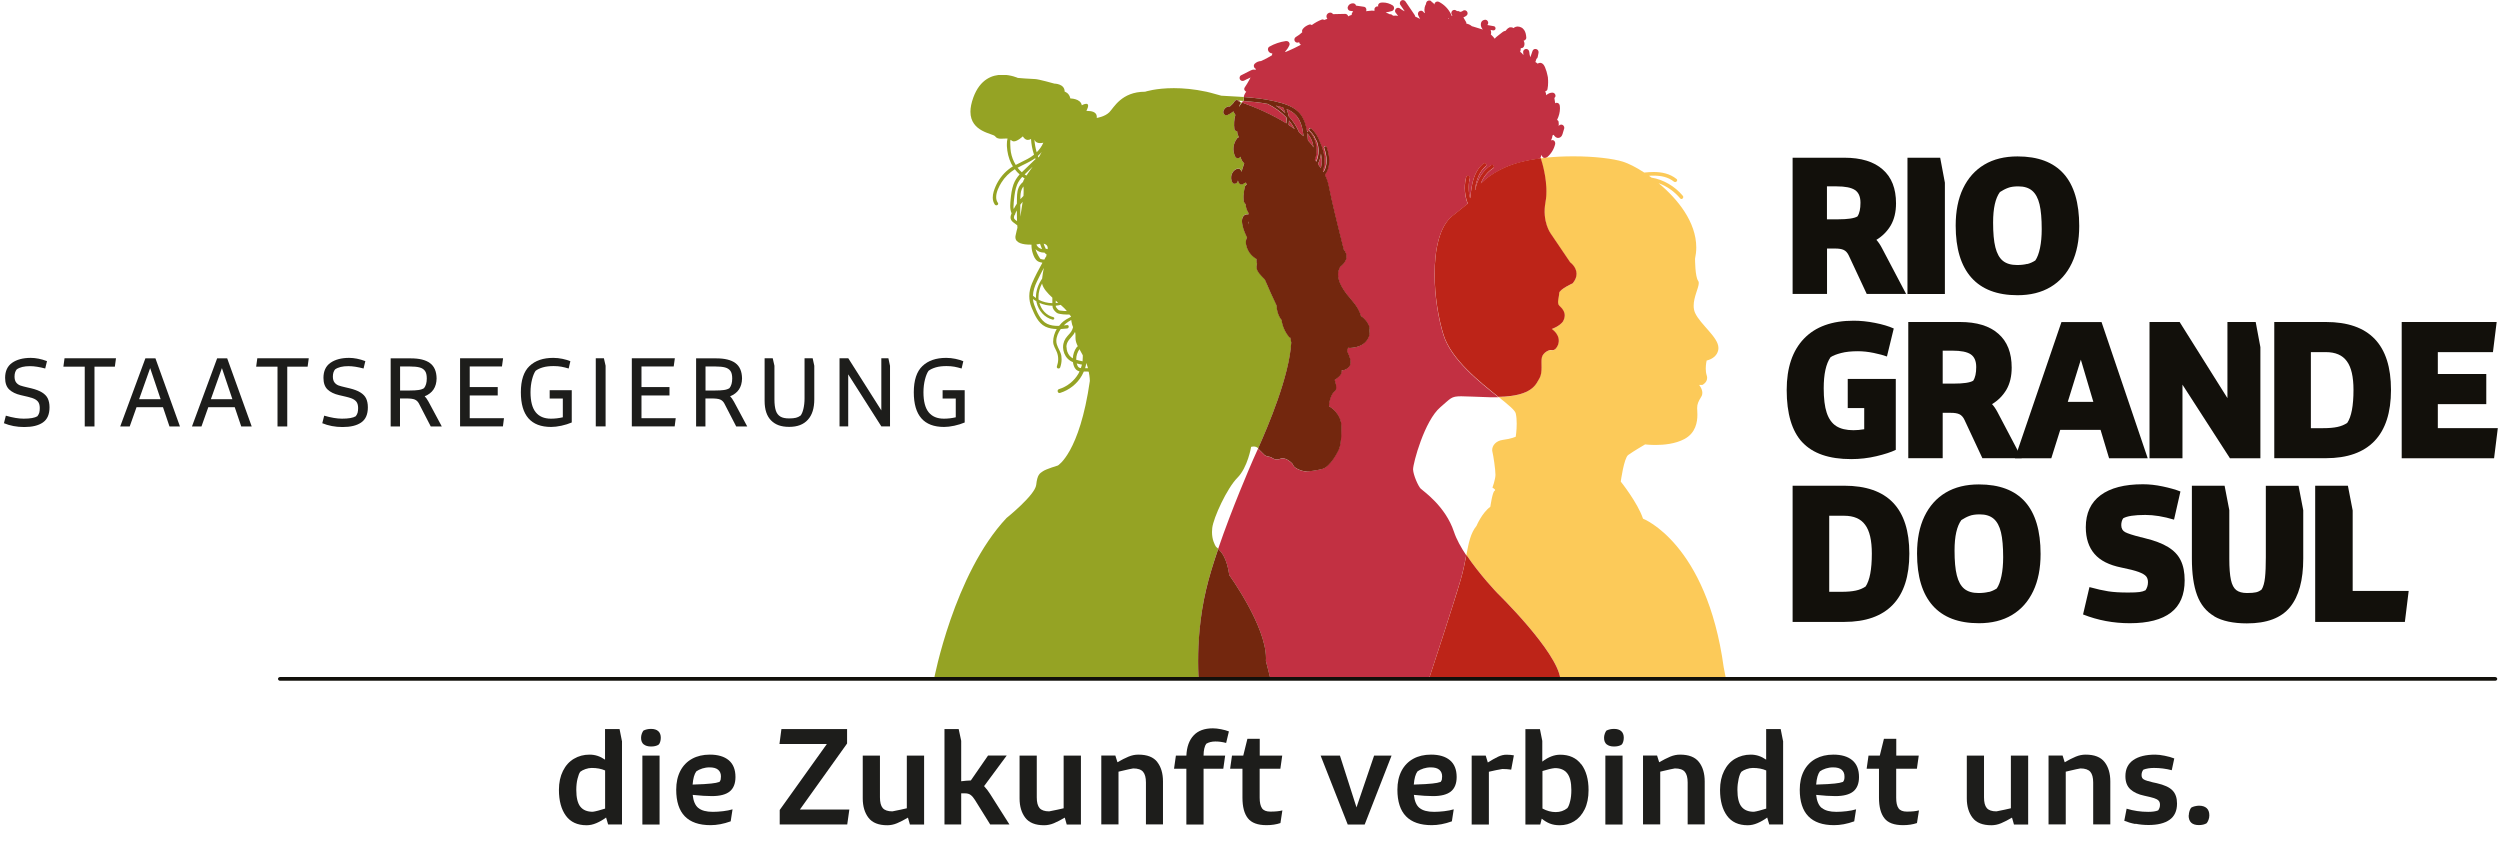
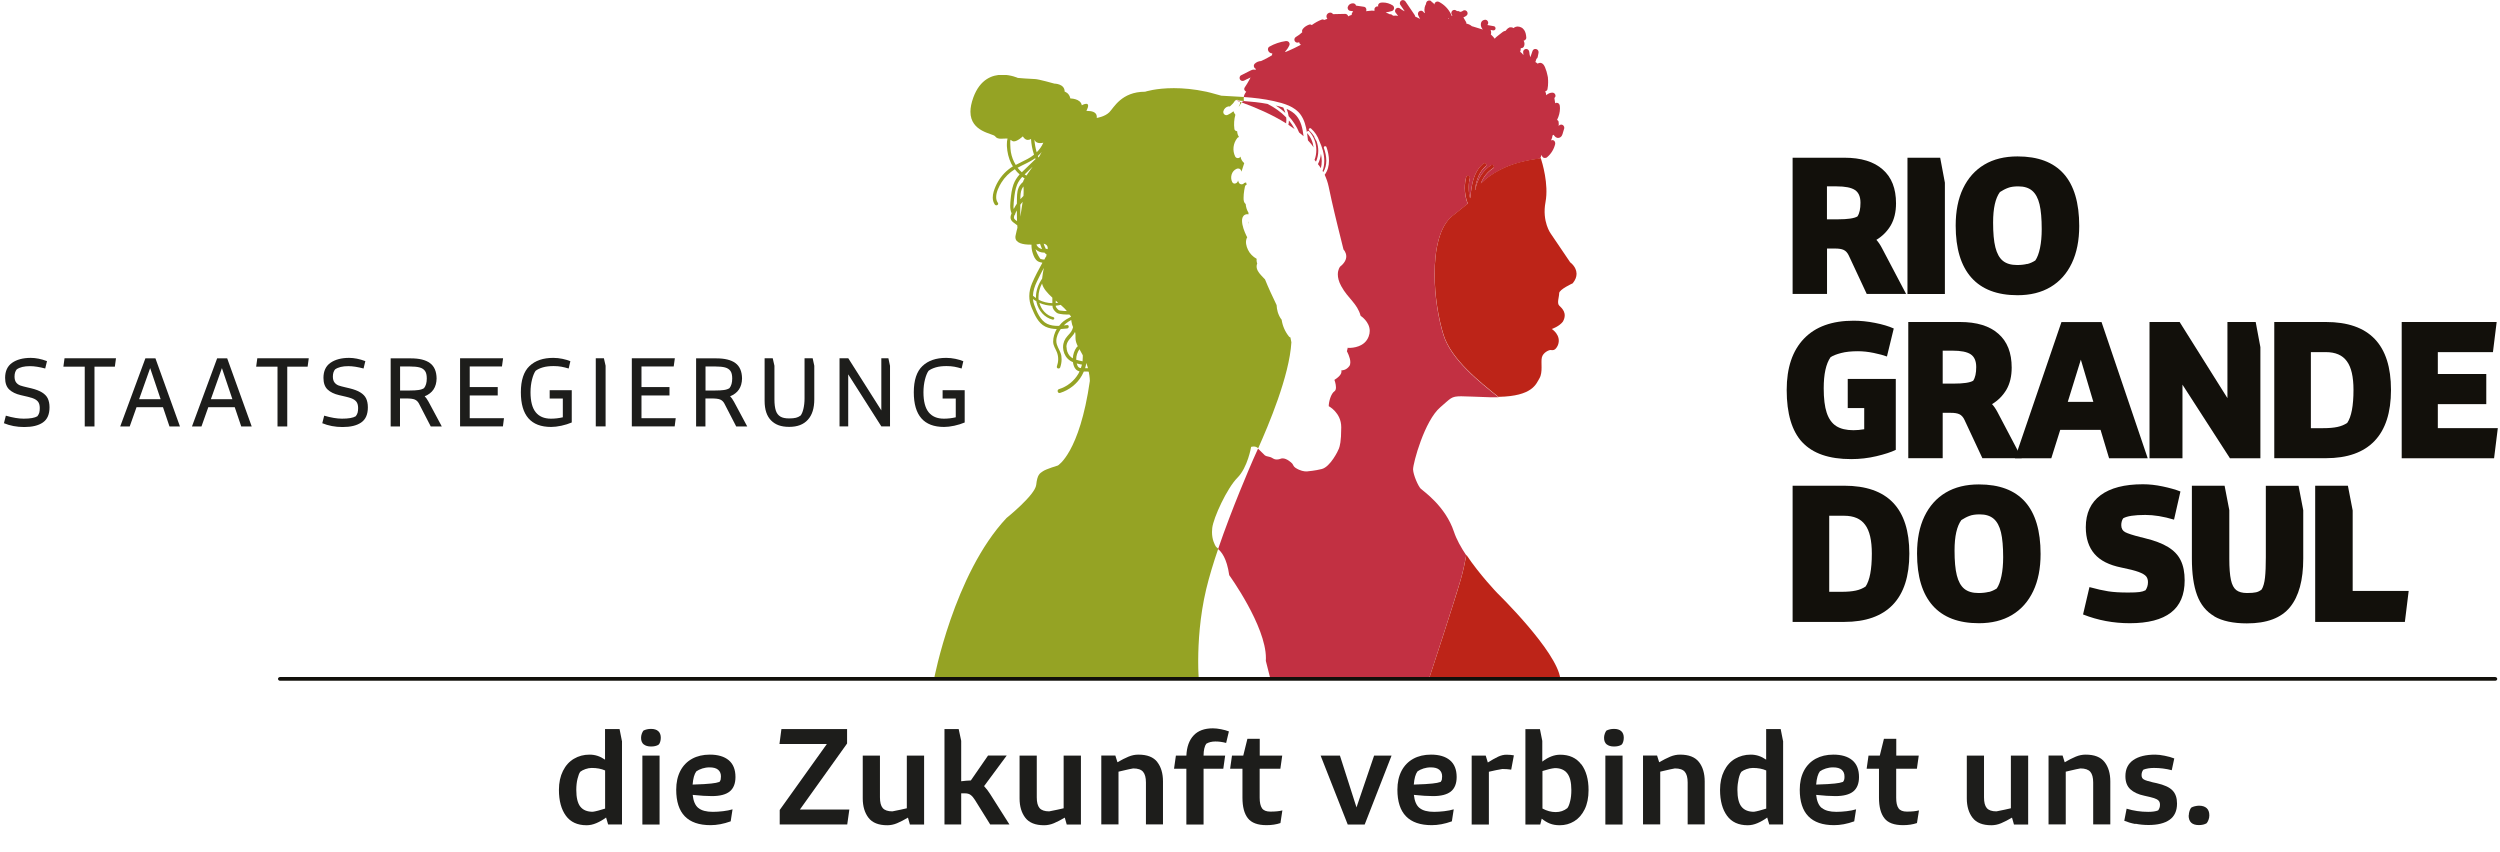
<svg xmlns="http://www.w3.org/2000/svg" id="Camada_1" viewBox="0 0 308 105">
  <defs>
    <clipPath id="clippath">
      <rect x="147.61" width="46.6" height="83.71" fill="none" stroke-width="0" />
    </clipPath>
    <clipPath id="clippath-1">
      <rect x="115.07" y="9.24" width="53.68" height="74.44" fill="none" stroke-width="0" />
    </clipPath>
    <clipPath id="clippath-2">
      <rect x="176.06" y="19.25" width="36.59" height="64.36" fill="none" stroke-width="0" />
    </clipPath>
  </defs>
  <g clip-path="url(#clippath)">
    <path d="M178.39,2.24h0l.12.08v-.08h-.12ZM178.88,3.23h0s0,0,0,0h0s0,0,0,0h-.01M160.83,5.2h0s0,0,0,0M157.55,6.07h.02s-.02,0-.02,0M192.24,83.71h-44.56s0-.01,0-.04h8.84l-.57-2.25c0-.11.01-.23.01-.34,0-3.97-4.52-10.22-4.52-10.22-.3-2.12-.97-2.87-1.37-3.22,1.7-5,3.96-10.2,4.3-10.99.09-.21.32-.7.62-1.38,0,0,0,0,0,0q.37.36.82.81c.31.23.56.1.99.38.17.11.34.15.5.15.24,0,.43-.08.49-.1.08-.03.15-.04.23-.04.51,0,1.08.52,1.19.65.12.15.13.34.4.52.59.38,1.08.44,1.34.44.13,0,.21-.02.21-.02,0,0,.87-.07,1.69-.28,1.04-.27,2.01-2.24,2.11-2.53.1-.29.28-.83.28-2.57v-.06c0-1.78-1.54-2.58-1.54-2.58,0-.56.28-1.55.7-1.83.14-.09.19-.28.19-.49,0-.42-.19-.92-.19-.92.75-.47.87-.83.87-1.02,0-.1-.03-.15-.03-.15,0,0,0,0,.03,0,.12,0,.6-.03.96-.52.1-.13.13-.3.13-.48,0-.6-.42-1.35-.42-1.35.08-.39.11-.48.13-.48.01,0,.01.06.01.06,0,0,.05,0,.13,0,.45,0,1.93-.1,2.41-1.41.09-.24.13-.46.13-.68,0-1.15-1.12-1.86-1.12-1.86-.42-1.55-1.55-2.11-2.39-3.66-.32-.58-.42-1.06-.42-1.44,0-.63.28-.96.28-.96.59-.47.76-.91.76-1.27,0-.5-.34-.84-.34-.84l-.7-2.82s-.7-2.82-1.13-4.93c-.11-.53-.29-1.02-.49-1.46.38-.5.53-1.11.53-1.73,0-.57-.12-1.15-.31-1.68-.03-.08-.09-.11-.16-.11-.08,0-.16.05-.17.14,0,.02,0,.04.01.06.17.49.3,1.04.3,1.58,0,.5-.11.99-.38,1.41-.03-.05-.05-.09-.08-.14.15-.41.21-.83.21-1.26,0-.83-.25-1.66-.61-2.43-.2-.59-.55-1.12-1.02-1.54-.03-.03-.07-.04-.11-.04-.09,0-.17.08-.17.17,0,.04.01.07.05.11.26.23.47.49.64.78l.02.1c.09.16.18.32.26.48.13.37.2.76.2,1.15,0,.45-.09.9-.28,1.33-.07-.08-.13-.15-.18-.21.15-.39.22-.8.22-1.21,0-.84-.3-1.68-.88-2.31-.03-.04-.07-.05-.11-.05-.08,0-.16.07-.17.16-.12-.77-.32-1.53-.77-2.16-.75-1.04-2.09-1.4-3.28-1.67-1.23-.28-2.48-.42-3.73-.51.04-.24.15-.46.3-.64v-.02c-.13-.06-.24-.18-.24-.33,0-.06.02-.13.06-.19.2-.3.39-.6.56-.92.06-.1.11-.2.16-.31l-.1.05c-.1.05-.19.1-.29.14h-.02c-.12.07-.24.13-.37.19-.06.03-.13.05-.2.05-.13,0-.25-.06-.32-.18-.03-.06-.05-.12-.05-.19,0-.13.06-.27.19-.33.38-.19.75-.38,1.13-.57.14-.07.28-.13.43-.13.06,0,.13.01.19.03h.02s.05-.11.05-.11c-.15-.05-.26-.22-.26-.38,0-.09.03-.18.1-.25.21-.21.5-.33.79-.34.47-.2.92-.45,1.36-.72,0-.03,0-.05,0-.08s0-.05.01-.08l.03-.06s-.02,0-.02,0c-.24,0-.47-.18-.52-.41,0-.03-.01-.06-.01-.1,0-.13.06-.26.19-.33.62-.35,1.3-.58,2-.68.03,0,.06,0,.09,0,.12,0,.22.04.31.14.05.07.08.15.08.22,0,.07-.02.13-.05.2-.13.28-.3.52-.5.74l.04.05c.11-.05.24-.1.4-.17.37-.15.89-.41,1.51-.73-.12-.06-.21-.18-.22-.31h-.02c-.07.04-.14.05-.2.05-.13,0-.24-.06-.32-.18-.03-.06-.05-.12-.05-.19,0-.13.07-.26.19-.33.28-.16.54-.36.78-.58-.02-.05-.03-.09-.03-.14,0-.1.04-.2.11-.28.2-.25.47-.41.77-.52.04-.01.07-.02.11-.02.08,0,.15.03.21.08.38-.28.79-.51,1.23-.68.03-.01.07-.02.1-.02.07,0,.14.03.2.07.13-.05.26-.1.39-.14-.07-.08-.11-.19-.11-.3,0-.02,0-.04,0-.06.03-.24.25-.41.47-.41.1,0,.21.04.29.13l.04.06h.1c.15,0,.3,0,.45-.01.32,0,.64-.01.96-.02h0c.16,0,.32.12.36.28v.03c.14-.08.28-.15.44-.18,0-.02,0-.04,0-.06,0-.06.01-.12.05-.19.04-.07.08-.13.13-.2-.13-.02-.27-.04-.4-.06-.17-.02-.28-.21-.28-.37,0-.03,0-.06.01-.09.09-.29.34-.46.62-.46.05,0,.1,0,.15.02.13.03.22.14.25.26.34.05.67.1,1.01.15.17.03.27.21.27.37,0,.02,0,.03,0,.04,0,.05-.02.09-.05.13.23-.02.46-.04.7-.07.02,0,.05,0,.07,0,.05,0,.09,0,.13.02.05-.01.11-.03.17-.03-.02-.05-.03-.1-.03-.15,0-.04,0-.09.03-.13.05-.12.18-.23.32-.23,0,0,.02,0,.02,0h.1s-.02-.09-.02-.09c0,0,0-.01,0-.02,0-.21.19-.34.38-.36.08,0,.15-.01.23-.01.42,0,.83.13,1.18.35.12.08.18.2.18.33,0,.16-.09.31-.27.37-.25.08-.5.13-.76.16l.04.02c.08.04.15.08.23.11.04.02.09.04.14.06-.01,0-.02,0-.02,0,0,0,.08.03.09.04.03,0,.05,0,.07,0,.11,0,.22.05.29.14.04.02.08.03.13.05.08-.01.15-.02.23-.02.11,0,.22.02.33.04-.12-.14-.23-.28-.33-.43-.04-.06-.05-.12-.05-.18,0-.12.06-.24.15-.31.07-.05.14-.08.22-.08.1,0,.2.04.28.11.16.13.35.23.54.32-.18-.27-.37-.54-.55-.81-.04-.05-.05-.12-.05-.18,0-.13.08-.27.19-.34.06-.03.12-.05.18-.05.13,0,.26.07.34.19.37.55.75,1.1,1.12,1.65.04.05.05.12.05.18h0c.21.1.41.2.62.3-.09-.14-.16-.29-.23-.45-.03-.06-.04-.12-.04-.18,0-.22.18-.38.38-.38.11,0,.23.05.32.18.04.06.1.09.17.12-.04-.11-.06-.22-.07-.33,0-.04,0-.08,0-.12,0-.19.05-.37.12-.54l.05-.07c.02-.07.03-.15.05-.22.05-.17.2-.28.37-.28.03,0,.06,0,.1.01.1.02.18.1.23.19l.12.07c.08.07.14.14.19.23,0,0,0-.02,0-.02,0-.12.09-.24.19-.3.06-.03.12-.05.19-.05.07,0,.13.02.2.05.61.32,1.13.84,1.44,1.46.03.06.05.13.05.19,0,.01,0,.02,0,.03.03,0,.06-.01.1-.01.02,0,.05,0,.07,0l-.05-.04c-.08-.07-.11-.16-.11-.26,0-.1.04-.2.11-.28.07-.07.16-.11.26-.11.1,0,.21.04.28.11l.03.02.03.02h0s.07-.01.11-.01c.09,0,.18.03.25.1h.03c.06-.01.11-.02.17-.04l.06-.03.05-.03h0c.08-.07.17-.1.26-.1s.18.03.26.11c.07.07.11.17.11.27s-.04.2-.11.26c-.12.1-.26.19-.41.24l.33.57c.03.06.04.12.04.18v.02c.26.04.5.16.69.33h.04s1.3.4,1.3.4c-.04-.05-.08-.09-.11-.14-.06-.1-.11-.21-.13-.33,0-.05-.01-.11-.01-.16,0-.11.02-.21.07-.31.1-.17.27-.25.46-.27,0,0,.02,0,.03,0,.2,0,.35.2.35.38,0,0,0,.01,0,.02,0,.1-.04.18-.11.25h0c.27.05.54.1.82.15.12.02.19.15.19.26,0,.02,0,.04,0,.06-.01.06-.07.13-.12.16-.04.02-.09.03-.13.03-.02,0-.05,0-.07,0-.1-.02-.2-.04-.3-.06l.05.11c.02.07.03.15.03.22,0,.08-.01.16-.04.23.18.16.34.34.49.53h0c.1-.16.25-.26.38-.37.14-.11.27-.21.41-.32.15-.12.28-.24.47-.27h.05s0,0,0,0c.13-.15.26-.32.44-.4l.04-.02.04-.02h.05s0,0,0,0h0s.08-.01.12-.01c.11,0,.22.04.31.1.04-.03.07-.06.12-.09.11-.06.21-.09.33-.1.03,0,.05,0,.08,0,.14,0,.27.04.4.1.16.07.28.19.38.33.09.13.15.29.19.44.04.16.06.33.07.5,0,0,0,.02,0,.02,0,.11-.07.21-.15.27-.04.03-.08.06-.13.07h-.05c.07.13.11.26.11.4,0,.11-.02.23-.08.34-.06.12-.19.19-.33.19-.02,0-.04,0-.05,0v.02c0,.16-.03.31-.08.45h.03c.14.1.26.21.35.35h.03s-.04-.34-.04-.34c0,0,0-.01,0-.02,0-.2.19-.36.38-.36.22,0,.36.18.38.38.01.22.06.44.13.64.09-.25.17-.5.26-.75.06-.19.21-.27.36-.27.19,0,.39.14.39.38,0,.03,0,.06,0,.09-.04.18-.07.37-.11.55-.02.09-.08.15-.15.2-.04.13-.09.26-.13.39.1.06.19.12.28.2.09-.06.19-.1.3-.1.06,0,.12.01.19.04.22.09.33.31.42.51.15.35.25.71.32,1.07v.02c.03.08.04.17.04.26,0,0,0,.02,0,.03.02.16.02.31.02.47,0,.28-.02.56-.08.85-.02.14-.15.23-.28.26.07.15.12.31.13.48.2-.19.47-.32.76-.32.21,0,.37.17.38.38,0,0,0,0,0,.01,0,.11-.06.2-.14.27h0c.04.22.07.43.1.65.06-.03.13-.06.19-.06.22,0,.36.18.38.38.01.1.02.2.02.3,0,.49-.13.97-.35,1.41v.02c.08.05.17.13.18.23.01.1.02.19.02.29,0,.08,0,.17-.02.25.07-.12.19-.19.33-.19.03,0,.06,0,.09.01.16.04.28.21.28.37,0,.03,0,.06-.01.1-.05.15-.09.31-.14.46-.04.15-.08.31-.16.44-.1.16-.27.26-.45.26-.04,0-.09,0-.14-.02-.19-.06-.31-.21-.41-.37h0s-.1.07-.15.1c-.01.21-.08.41-.17.59.05-.02.1-.03.15-.03.03,0,.05,0,.08,0,.18.04.28.21.28.38,0,.03,0,.06,0,.09-.14.63-.5,1.22-.99,1.63-.03.03-.07.05-.1.07-.09,0-.17.02-.26.03-.1-.02-.19-.08-.24-.17-.03-.07-.06-.14-.09-.21-.08.22-.13.36-.13.36,0,0,0,.03.03.08-1.63.21-3.17.57-4.37,1.11-1.37.62-2.34,1.33-3.02,1.99.29-.76.81-1.43,1.51-1.87.07-.05.11-.12.11-.19,0-.12-.1-.24-.22-.24-.04,0-.08.01-.12.04-1.06.67-1.75,1.8-1.95,3.02l-.06.08c.01-.1.02-.2.04-.3.17-1,.5-1.99,1.3-2.66.05-.04.08-.1.08-.15,0-.12-.12-.23-.25-.23-.05,0-.1.02-.15.06-.88.74-1.25,1.85-1.43,2.95-.07.4-.11.81-.15,1.22l-.04.09c-.11-.42-.17-.86-.17-1.3,0-.4.05-.8.15-1.2,0-.02,0-.04,0-.06,0-.14-.12-.22-.24-.22-.09,0-.18.05-.21.16-.12.44-.17.89-.17,1.35,0,.66.12,1.32.36,1.94l-1.93,1.54c-1.55,1.27-2.15,4.09-2.15,7.15,0,2.61.44,5.38,1.1,7.49.96,3.04,4.46,5.8,6.78,7.65-.14,0-.29,0-.44,0-.21,0-.42,0-.64,0-1.8-.05-2.84-.12-3.52-.12-1.27,0-1.27.25-2.56,1.34-1.96,1.66-3.37,6.89-3.37,7.66,0,0,0,.01,0,.02.03.69.63,2.05.94,2.36.3.3,3.04,2.13,4.1,5.32.3.91.86,1.92,1.51,2.89-.17.9-.37,1.92-.71,3.09-.92,3.14-3.89,12.16-3.89,12.16h16.17s0,.07.01.1" fill="#c23042" stroke-width="0" />
    <path d="M162.73,20.72c-.12-.19-.24-.35-.36-.5.2-.4.33-.84.37-1.28.06.3.1.6.1.9,0,.3-.04.6-.11.89" fill="#c23042" stroke-width="0" />
    <path d="M161.83,18.17c-.14-.25-.36-.54-.69-.88-.03-.3-.07-.6-.11-.91l.03.05c.44.48.7,1.1.77,1.74" fill="#c23042" stroke-width="0" />
    <path d="M160.6,16.78c-.17-.14-.35-.3-.55-.46-.29-.74-.74-1.41-1.29-2.01-.04-.3-.13-.6-.25-.89.47.2.9.47,1.21.84.58.69.77,1.62.88,2.52" fill="#c23042" stroke-width="0" />
    <path d="M159.52,15.92c-.11-.08-.21-.15-.33-.23-.15-.11-.3-.21-.46-.31.04-.18.06-.36.06-.54.28.33.52.7.72,1.08" fill="#c23042" stroke-width="0" />
    <path d="M158.44,15.19c-1.74-1.09-3.73-1.94-5.46-2.57.02-.02.04-.05.06-.07.05-.06.13-.09.2-.1,0,0,0,0,0,0,.97.07,1.95.17,2.91.35.84.42,1.65.98,2.31,1.67.01.11.02.21.02.32,0,.14-.01.27-.03.41" fill="#c23042" stroke-width="0" />
    <path d="M152.75,12.54c-.15-.05-.29-.1-.43-.15.11,0,.23.01.34.02.04.04.07.08.09.13" fill="#c23042" stroke-width="0" />
    <path d="M158.34,13.9c-.14-.13-.28-.25-.42-.37-.24-.19-.49-.36-.74-.53.31.07.62.15.92.25.1.2.18.42.25.64" fill="#c23042" stroke-width="0" />
-     <path d="M190.24,19.44h0c.09,0,.17-.02.26-.03-.09,0-.17.02-.26.03M192.23,83.61h-16.17s2.98-9.02,3.89-12.16c.34-1.17.54-2.19.71-3.09-.17.9-.37,1.92-.71,3.09-.91,3.13-3.88,12.11-3.89,12.16h16.17" fill="#c23042" stroke-width="0" />
  </g>
  <g clip-path="url(#clippath-1)">
    <path d="M152.62,13.17h0s0-.03,0-.03h0s0-.03,0-.03v.03s0,0,0,0l.03-.1h0s0,0,0,0h0s0-.03,0-.03c0,0,0,.01,0,.02v-.03s.08-.11.08-.11c.06-.1.07-.23.02-.34.08.03.15.05.23.08-.14.17-.26.35-.37.54M153.83,27.65c-.03-.11-.05-.23-.07-.35l.04.05c0,.1.02.2.03.3M127.44,17.21c.04.53.13,1.05.28,1.55.34-.33.62-.72.82-1.18-.11.03-.26.05-.4.05-.28,0-.57-.09-.7-.43M127.87,19.21h0v.04c.03.05.06.11.08.16.04-.06.08-.13.13-.21.09-.15.17-.31.25-.47-.14.17-.29.33-.45.47M124.46,17.66c0,.44.06.99.08,1.08.1.56.3,1.1.6,1.58.48-.26.98-.48,1.46-.74.28-.15.54-.32.79-.52-.21-.63-.33-1.28-.37-1.94-.11.07-.25.12-.39.12-.2,0-.42-.11-.62-.44,0,0-.65.62-1.1.62-.08,0-.14-.02-.21-.06-.08-.06-.15-.1-.21-.14-.02.11-.03.26-.03.42M125.37,20.67h0c.15.2.33.39.52.55.54-.53,1.09-1.05,1.63-1.57l.06-.04-.05-.12c-.67.49-1.45.78-2.17,1.18M126.23,21.49h0c.07.05.15.1.23.14.06-.1.13-.2.21-.31.23-.33.4-.58.55-.78-.28.27-.56.53-.83.8-.05.05-.1.1-.15.15M125.71,24.49v.05c.12-.14.25-.27.38-.4.02-.27.02-.48.02-.85,0-.13-.01-.23-.02-.32-.09.11-.16.23-.22.37-.14.35-.16.76-.16,1.15M124.86,25.38c0,.13,0,.25.03.37.12-.23.25-.45.39-.66,0-.23,0-.46.01-.69.01-.55.05-1.12.38-1.59.1-.15.23-.27.36-.39.03-.11.09-.25.2-.44-.1-.06-.2-.12-.29-.19-.26.29-.49.6-.64.98-.22.55-.3,1.14-.36,1.72-.03.28-.07.58-.07.88M125.7,26.05c0,.21,0,.43,0,.64.04-.2.08-.44.12-.73.07-.48.13-.83.17-1.1-.1.12-.2.24-.29.36,0,.27,0,.55,0,.82M125.3,27.25h0c-.02-.4-.02-.81-.02-1.21v-.12c-.05.09-.1.18-.15.28l-.05.11s0,.02,0,.03c0,.07-.04.13-.09.16-.04.09-.07.19-.07.28,0,0,0,.01,0,.02,0,.21.22.33.37.44h.02M128.39,30.68h0c-.03-.06-.05-.12-.08-.17-.07-.16-.12-.32-.18-.48l-.06.02c-.07.02-.21.05-.39.07.05.12.12.23.22.32.13.13.31.21.48.24M128.93,30.65c.05,0,.1.02.14.06,0-.05.01-.09.01-.13,0-.34-.23-.51-.5-.56.03.1.07.21.11.31.05.12.1.23.16.34h.02s.03-.01.05-.01M127.58,30.71c.11.36.27.7.48,1.02.03.05.07.11.11.16.14.06.31.08.46.09h.03c.06-.1.11-.21.17-.31l.06-.07c.02-.09.04-.17.05-.25-.05-.03-.1-.07-.15-.11-.04-.04-.08-.08-.11-.12-.03,0-.05,0-.08,0-.36,0-.72-.13-.98-.38l-.03-.03M127.63,36.72h0s0-.08,0-.12c0-.81.3-1.6.76-2.27.05-.43.12-.88.21-1.32-.29.55-.58,1.1-.85,1.67-.28.58-.47,1.16-.49,1.75.12.11.25.2.38.29M130.07,37.2s0,.08,0,.13c.1,0,.2-.02.3-.03-.1-.08-.2-.17-.3-.26,0,.05,0,.11,0,.16M129.65,37.34h0c0-.08,0-.17,0-.25,0-.14,0-.28,0-.42-.6-.55-1.14-1.14-1.27-1.74-.28.51-.44,1.08-.44,1.66,0,.11,0,.23.02.34.52.27,1.1.41,1.69.42M131.43,38.32h0c-.17-.23-.44-.49-.75-.76-.2.05-.4.08-.61.1v.02s.01.11.01.11l.06.1c.07.11.16.21.26.29l.07.05c.1.03.22.04.33.05.21.03.42.04.62.04M127.26,36.86c.02.23.07.46.16.7.29.82.76,1.95,1.6,2.34.41.19.86.25,1.31.25.05,0,.1,0,.15,0,.09-.12.19-.24.3-.35.34-.34.76-.56,1.18-.78-.02-.06-.06-.09-.21-.27-.09,0-.19,0-.28,0-.03,0-.07,0-.1,0-.25,0-.5-.03-.75-.07-.19-.03-.33-.06-.48-.18-.23-.19-.46-.46-.47-.76v-.07c-.56-.01-1.11-.13-1.62-.36.23.83.86,1.56,1.72,1.76.08.02.12.08.12.14,0,.08-.06.17-.16.17-.01,0-.03,0-.04,0-1-.24-1.75-1.11-1.98-2.1-.01-.05-.02-.11-.03-.16-.14-.08-.28-.17-.41-.27M131.4,42.77c0,.38.13.76.37,1.05.11.14.25.24.4.33.03-.5.19-.99.49-1.39.03-.04.08-.08.13-.09-.18-.37-.29-.67-.29-1.04,0-.06,0-.11,0-.17,0-.06,0-.12,0-.17,0-.16-.02-.29-.06-.4-.06.12-.12.23-.2.34-.32.43-.74.73-.84,1.29-.01.09-.02.18-.02.27M132.59,44.27s0,.04,0,.05c.24.08.49.13.73.18l.05.02c.02-.18.03-.36.03-.54,0-.07,0-.14,0-.21-.15-.29-.29-.54-.41-.75-.26.37-.4.8-.4,1.25M132.66,44.78v.04c.05.14.1.31.21.41.08.08.19.11.3.12.05-.14.09-.29.13-.44h-.09c-.18-.04-.37-.08-.55-.13M134.04,45.37h0c-.06-.21-.12-.42-.21-.65-.03.22-.08.43-.14.64.04,0,.09,0,.13,0,.07,0,.15,0,.22,0M147.68,83.67h-32.61s2.45-12.95,8.93-19.85c0,0,3.52-2.82,3.66-4.08.14-1.27.42-1.41.84-1.69.42-.28,1.83-.7,1.83-.7,0,0,2.67-1.55,3.94-10.42h0s0-.48-.14-1.14h-.05c-.1-.02-.19-.02-.29-.02-.09,0-.18,0-.26,0-.07.17-.15.33-.24.49-.58,1.03-1.56,1.8-2.69,2.15-.03,0-.05.01-.08.01-.14,0-.22-.13-.22-.25,0-.1.05-.19.17-.23,1.01-.31,1.88-1.01,2.4-1.92.05-.09.09-.18.13-.27h-.01c-.4-.09-.62-.4-.73-.78-.03-.11-.06-.23-.07-.35-.24-.1-.47-.24-.66-.44-.35-.36-.54-.85-.56-1.35,0-.03,0-.05,0-.08,0-.52.2-.98.55-1.36.22-.24.44-.46.57-.76.05-.11.08-.22.11-.33-.08-.17-.15-.39-.2-.7,0-.07-.02-.13-.02-.18-.12.07-.25.14-.37.22-.18.12-.37.27-.55.45.14-.01.28-.03.41-.04,0,0,.02,0,.03,0,.12,0,.17.09.17.19,0,.11-.07.22-.2.23-.26.03-.52.05-.79.07-.31.44-.54.96-.54,1.46,0,.15.02.3.07.45.15.49.46.86.55,1.39.02.15.03.29.03.44,0,.33-.06.66-.17.98-.04.1-.12.14-.21.14-.11,0-.21-.07-.21-.19,0-.02,0-.05.01-.07.1-.29.16-.59.16-.89,0-.29-.05-.58-.16-.86-.18-.46-.46-.79-.46-1.31h0c0-.53.17-1.07.44-1.54-.48-.01-.96-.09-1.4-.3-.89-.43-1.33-1.47-1.69-2.33-.2-.48-.29-.96-.29-1.43,0-.53.12-1.05.34-1.58.36-.86.82-1.69,1.27-2.52l-.02-.02c-.2-.03-.39-.08-.55-.18-.33-.21-.49-.61-.61-.97-.11-.33-.16-.67-.16-1.01,0-.02,0-.04,0-.06-.05,0-.11,0-.16,0-.85,0-1.83-.18-1.82-.92,0-.06,0-.12.02-.19.09-.44.16-.72.23-.97,0-.1-.02-.2-.02-.3-.16-.11-.32-.23-.47-.35-.17-.13-.31-.28-.35-.5,0-.04-.01-.08-.01-.12,0-.17.06-.34.13-.51-.13-.29-.17-.61-.17-.92,0-.26.03-.53.05-.79.06-.62.14-1.25.35-1.84.17-.47.43-.87.76-1.24-.22-.19-.42-.41-.59-.64-.67.42-1.24.97-1.66,1.65-.29.47-.64,1.16-.64,1.78,0,.26.06.5.21.71.03.04.04.08.04.11,0,.11-.11.2-.23.2-.06,0-.13-.03-.18-.09-.19-.27-.26-.57-.26-.88,0-.47.17-.95.35-1.37.35-.8.88-1.51,1.56-2.06.18-.15.37-.28.57-.4-.07-.11-.14-.23-.2-.34-.33-.67-.5-1.41-.54-2.16,0-.07,0-.16,0-.25,0-.21.02-.47.08-.68-.07,0-.15,0-.26,0-.17,0-.36.02-.55.02-.28,0-.55-.05-.72-.3-.24-.35-3.04-.51-3.04-3.03,0-.49.11-1.07.36-1.76.83-2.26,2.35-2.79,3.57-2.79,1.07,0,1.91.39,1.91.39,0,0,1.69.14,2.11.14s2.39.56,2.39.56h0s1.27,0,1.27.99c0,0,.56.14.7.84,0,0,1.27,0,1.41.84,0,0,.32-.18.55-.18.13,0,.23.06.23.23,0,.14-.06.34-.21.65,0,0,.07,0,.18,0,.35,0,1.1.08,1.1.72,0,.04,0,.09-.01.14,0,0,.99-.14,1.55-.7.56-.56,1.49-2.53,4.41-2.53,0,0,1.3-.44,3.54-.44,1.12,0,2.47.11,4.01.44,0,0,.72.16,1.84.49.92.06,1.85.1,2.78.16-.01.08-.02.16-.02.25s.01.16.02.24c-.19-.01-.38-.03-.57-.04-.02-.02-.05-.04-.07-.05-.06-.03-.13-.05-.19-.05-.13,0-.25.07-.33.19-.03.05-.07.11-.11.16l-.04.05-.07.08c-.09.1-.19.2-.3.29l-.06.05s-.07-.01-.1-.01c-.03,0-.05,0-.08,0-.29.06-.54.31-.61.6-.03.15.01.3.14.4.07.05.14.08.22.08.07,0,.13-.02.2-.05.25-.11.47-.26.68-.43.06.16.14.3.24.43-.16.56-.2,1.16-.12,1.76.02.16.18.26.34.27.01.26.09.51.23.72-.08,0-.16.04-.21.11-.52.66-.63,1.54-.26,2.29.06.12.19.19.32.19s.27-.06.33-.19h0c.05.32.22.61.46.81-.11.35-.23.7-.34,1.05l-.04-.12c-.06-.18-.2-.27-.36-.27-.06,0-.13.01-.2.04-.62.26-.83,1.06-.54,1.63.07.13.18.19.3.19.2,0,.41-.18.41-.4.03.07.05.15.08.22.06.18.21.27.37.27.12,0,.24-.06.32-.17.08,0,.15-.03.22-.08.02.1.06.19.1.27-.11.04-.2.13-.23.25-.07.31-.12.63-.15.95-.01.15-.02.3-.02.45,0,.15,0,.32.05.46.04.12.11.22.21.3.03.38.15.76.35,1.08,0,.06,0,.13-.01.19-.05-.01-.1-.02-.16-.02-.1,0-.19.02-.29.08-.26.14-.35.46-.34.74.01.61.27,1.27.53,1.82.03.07.07.14.11.21l-.06.1c-.19.46-.06.99.15,1.43.22.47.61.86,1.06,1.11h.01c-.02.14-.01.28.02.43.01.05.03.1.05.15-.08.19-.1.41-.04.63.12.42.44.74.73,1.05.09.09.18.19.27.28.39.97.92,2.12,1.43,3.17.01.29.06.58.14.86.09.29.25.67.48.94.11.76.42,1.47.91,2.08.04.05.1.08.17.1l.12.6c-.24,4.15-2.84,10.26-4.09,13.06-.18-.18-.4-.22-.57-.22s-.3.05-.3.05c0,0-.42,2.53-1.69,3.8-1.27,1.27-2.96,4.93-3.1,6.19-.02.18-.03.35-.03.5,0,.96.33,1.51.45,1.75.04.08.16.16.32.3-.6,1.75-1.12,3.47-1.48,4.97-.81,3.4-.98,6.65-.99,8.74v.23c0,1.16.06,1.92.07,2.09" fill="#95a324" stroke-width="0" />
-     <path d="M156.52,83.67h-8.84c-.01-.17-.07-.93-.07-2.09v-.23c0-2.09.18-5.34.99-8.74.35-1.5.88-3.22,1.48-4.97.4.35,1.07,1.1,1.37,3.22,0,0,4.52,6.25,4.52,10.22,0,.12,0,.23-.01.34l.57,2.25Z" fill="#73270e" stroke-width="0" />
-     <path d="M158.34,13.9h0c-.07-.22-.15-.44-.25-.64-.3-.1-.61-.18-.92-.25.26.16.5.34.74.53.15.12.29.24.42.37M159.52,15.92h0c-.2-.38-.44-.75-.72-1.08,0,.18-.02.36-.06.54.15.1.31.2.46.31.11.08.22.16.33.23M160.6,16.78h0c-.11-.89-.29-1.83-.88-2.52-.32-.37-.74-.64-1.21-.84.11.29.2.59.25.89.55.59.99,1.27,1.29,2.01.2.16.39.31.55.46M161.83,18.17h0c-.07-.64-.33-1.26-.77-1.74l-.03-.05c.05.3.08.61.11.91.33.34.55.63.69.88M162.37,20.21h0c.11.15.24.32.36.5.08-.29.11-.59.11-.89,0-.3-.03-.6-.1-.9-.04.45-.17.88-.37,1.28M153.77,27.3c.01.12.04.23.07.35-.01-.1-.02-.2-.03-.3l-.04-.05M160.95,58.07c-.26,0-.75-.06-1.34-.44-.27-.17-.28-.37-.4-.52-.11-.13-.68-.65-1.19-.65-.08,0-.16.01-.23.04-.06.02-.25.1-.49.1-.16,0-.33-.04-.5-.15-.42-.28-.67-.15-.99-.38q-.44-.46-.82-.81h0c1.25-2.8,3.85-8.91,4.09-13.06l-.12-.6c-.07-.01-.13-.04-.17-.1-.49-.61-.8-1.32-.91-2.08-.23-.27-.39-.65-.48-.94-.08-.28-.13-.57-.14-.86-.5-1.05-1.03-2.21-1.43-3.17-.09-.09-.18-.19-.27-.28-.29-.31-.62-.63-.73-1.05-.06-.22-.04-.44.04-.63-.02-.05-.03-.1-.05-.15-.03-.15-.04-.29-.02-.43h-.01c-.45-.25-.84-.65-1.06-1.12-.21-.44-.34-.96-.15-1.43l.06-.1c-.04-.07-.08-.14-.11-.21-.26-.55-.51-1.21-.52-1.82,0-.27.09-.59.34-.74.1-.05.19-.08.29-.08.05,0,.11,0,.16.02,0-.06,0-.13.01-.19-.2-.32-.33-.69-.35-1.08-.09-.07-.17-.18-.21-.3-.05-.15-.04-.31-.05-.46,0-.15,0-.3.02-.45.02-.32.07-.64.15-.95.03-.12.12-.2.23-.25-.04-.09-.08-.18-.1-.27-.06.06-.14.08-.22.08-.07.12-.19.17-.32.17-.15,0-.31-.09-.37-.27-.03-.07-.05-.15-.08-.22,0,.22-.2.4-.41.4-.11,0-.22-.06-.29-.19-.3-.57-.08-1.37.54-1.63.07-.03.13-.04.2-.04.16,0,.3.09.36.27l.04.12c.11-.35.23-.7.34-1.05-.24-.21-.4-.49-.46-.82h0c-.06.13-.2.19-.33.19s-.26-.06-.32-.19c-.37-.76-.27-1.64.26-2.29.06-.07.13-.1.21-.11-.14-.21-.22-.45-.23-.72-.16-.02-.31-.11-.34-.27-.08-.6-.04-1.19.12-1.76-.1-.13-.18-.27-.24-.43-.21.17-.43.32-.68.43-.07.03-.13.05-.2.05-.08,0-.15-.02-.22-.08-.12-.1-.17-.25-.14-.4.07-.29.31-.54.61-.6.03,0,.05,0,.08,0,.04,0,.07,0,.1.01l.06-.05c.11-.09.21-.19.3-.29l.07-.08.04-.05c.04-.05.07-.1.11-.16.08-.12.2-.19.33-.19.06,0,.12.02.19.05.03.01.05.03.07.05-.11,0-.23-.01-.34-.02.14.05.28.1.43.15.04.11.04.24-.02.34l-.07.11v.03s0-.02,0-.02,0,0,0,.03h0s0,.02,0,.02h0s-.03.09-.03.09h0s0-.02,0-.02v.03s0,0,0,0v.02s0,0,0,0c.11-.19.23-.37.37-.54,1.73.62,3.72,1.48,5.46,2.57.02-.13.03-.27.03-.41,0-.11,0-.21-.02-.32-.66-.69-1.46-1.25-2.31-1.67-.96-.18-1.93-.28-2.91-.35-.01-.08-.02-.16-.02-.24s0-.17.02-.25c1.25.09,2.5.22,3.73.51,1.19.28,2.53.63,3.28,1.67.45.63.65,1.39.77,2.16,0-.08.08-.16.17-.16.04,0,.07.02.11.05.58.63.88,1.47.88,2.31,0,.41-.07.82-.22,1.21.05.06.12.13.18.21.19-.42.28-.88.28-1.33,0-.39-.07-.78-.2-1.15-.08-.17-.17-.33-.26-.48l-.02-.1c-.17-.28-.38-.55-.64-.78-.04-.03-.05-.07-.05-.11,0-.09.08-.17.17-.17.04,0,.07.01.11.04.47.42.81.95,1.02,1.54.36.76.61,1.6.61,2.43,0,.43-.06.85-.21,1.26.03.05.05.09.08.14.27-.42.38-.91.38-1.41,0-.54-.12-1.09-.3-1.58,0-.02-.01-.04-.01-.06,0-.09.08-.14.17-.14.07,0,.13.03.16.11.18.52.31,1.11.31,1.68,0,.63-.15,1.24-.53,1.73.21.43.39.92.49,1.46.42,2.11,1.13,4.93,1.13,4.93l.7,2.82s.34.34.34.84c0,.36-.17.8-.76,1.27,0,0-.28.33-.28.96,0,.38.1.86.42,1.44.84,1.55,1.97,2.11,2.39,3.66,0,0,1.12.7,1.12,1.86,0,.21-.04.44-.13.68-.48,1.31-1.97,1.41-2.41,1.41-.08,0-.13,0-.13,0,0,0,0-.06-.01-.06-.02,0-.05.09-.13.48,0,0,.42.75.42,1.35,0,.18-.04.35-.13.48-.37.49-.84.52-.96.52-.02,0-.03,0-.03,0,0,0,.03.05.03.15,0,.19-.12.55-.87,1.02,0,0,.19.5.19.92,0,.21-.05.4-.19.49-.42.28-.7,1.27-.7,1.83,0,0,1.54.8,1.54,2.58v.06c0,1.73-.18,2.27-.28,2.57-.1.3-1.07,2.26-2.11,2.53-.82.21-1.69.28-1.69.28,0,0-.07.02-.21.02" fill="#73270e" stroke-width="0" />
  </g>
  <g clip-path="url(#clippath-2)">
-     <path d="M212.65,83.61h-20.42c-.42-3.39-7.76-10.54-7.76-10.54,0,0-2.18-2.26-3.81-4.71.29-1.51.51-2.67,1.25-3.58,0,0,.65-1.57,1.7-2.35,0,0,.26-1.83.52-1.96.05-.03.07-.06.07-.09,0-.13-.33-.3-.33-.3,0,0,.36-1,.37-1.55,0-.02,0-.04,0-.06,0-.61-.25-2.33-.38-2.84-.02-.06-.02-.13-.02-.2,0-.5.41-1.12,1.33-1.24,1.05-.13,1.57-.39,1.57-.39,0,0,.12-.75.12-1.6,0-.43-.03-.88-.12-1.27-.09-.39-.95-1.09-2.11-2.02,4.16-.1,4.58-1.58,5-2.28.46-.76.15-1.98.3-2.58.15-.61.87-.91,1.06-.91.06,0,.14.02.23.02.19,0,.44-.08.69-.63.46-1.22-.76-1.98-.76-1.98,0,0,.91-.3,1.37-.91.61-1.06-.15-1.67-.46-1.98-.3-.3,0-1.06,0-1.52s1.67-1.22,1.67-1.22c.34-.42.47-.81.47-1.15v-.05c-.01-.85-.78-1.38-.78-1.38l-2.39-3.53s-1.1-1.48-.65-3.91c.41-2.2-.42-4.89-.58-5.39.14-.02.28-.03.43-.05.01,0,.03,0,.04,0,.02,0,.04,0,.05,0,.06,0,.11-.01.16-.04,1.09-.11,2.21-.16,3.29-.16h.14c2.52,0,4.82.28,6.04.66.66.21,1.6.67,2.62,1.34.38-.04.77-.07,1.16-.07,1.01,0,1.99.2,2.82.86.06.04.08.1.08.15,0,.12-.12.23-.25.23-.05,0-.1-.02-.15-.05-.71-.57-1.58-.74-2.47-.74-.2,0-.4,0-.6.02.1.07.2.14.3.22,1.5.25,2.88,1.07,3.86,2.24.04.05.06.1.06.15,0,.13-.11.25-.23.25-.05,0-.1-.02-.15-.08-.71-.84-1.63-1.5-2.66-1.87,2.37,1.96,4.64,4.8,4.64,7.92,0,.45-.05.91-.15,1.38h0c0,.08,0,2.23.39,2.74.05.06.07.15.07.26,0,.58-.64,1.73-.63,2.81,0,.3.05.59.17.86.65,1.44,2.88,3.01,2.88,4.31,0,0,0,.02,0,.05,0,.23-.09,1.17-1.45,1.52,0,0-.11.46-.11.99,0,.28.03.57.12.84.04.11.05.22.05.31,0,.58-.58.86-.58.86h-.41s.4.47.4.98c0,.15-.03.31-.12.45-.39.65-.52.92-.52,1.44,0,.15.03.44.03.8,0,.9-.2,2.25-1.6,3-1.12.6-2.54.73-3.55.73-.76,0-1.29-.07-1.29-.07,0,0-1.57.92-2.09,1.31-.52.39-.91,3.27-.91,3.27,0,0,2.09,2.61,2.74,4.57,0,0,7.84,3.01,9.94,18.3l.28,1.44Z" fill="#fcca59" stroke-width="0" />
    <path d="M190.34,19.45s-.04,0-.05,0c-.01,0-.03,0-.04,0,.09,0,.17-.02.26-.03-.05.03-.1.04-.16.04M184.63,48.91h0c-2.31-1.85-5.82-4.6-6.78-7.65-.66-2.11-1.1-4.88-1.1-7.49,0-3.05.6-5.88,2.15-7.15l1.93-1.54c-.24-.62-.36-1.28-.36-1.94,0-.45.06-.91.17-1.35.03-.11.12-.16.21-.16.12,0,.24.08.24.22,0,.02,0,.04,0,.06-.1.39-.15.8-.15,1.2,0,.44.06.88.17,1.3l.04-.09c.04-.41.08-.82.15-1.22.18-1.1.55-2.21,1.43-2.95.05-.04.1-.06.15-.06.13,0,.25.11.25.23,0,.05-.02.1-.08.15-.8.67-1.13,1.66-1.3,2.66-.02.1-.03.2-.04.3l.06-.08c.2-1.21.9-2.35,1.95-3.02.04-.03.08-.04.12-.04.12,0,.22.12.22.24,0,.07-.03.14-.11.19-.7.44-1.22,1.12-1.51,1.87.68-.67,1.65-1.38,3.02-1.99,1.21-.54,2.74-.9,4.37-1.11.16.5.99,3.19.58,5.39-.46,2.43.65,3.91.65,3.91l2.39,3.53s.76.53.78,1.38v.05c0,.34-.13.73-.47,1.15,0,0-1.67.76-1.67,1.22s-.3,1.22,0,1.52c.3.3,1.06.91.46,1.98-.46.61-1.37.91-1.37.91,0,0,1.22.76.76,1.98-.24.54-.49.63-.69.63-.09,0-.17-.02-.23-.02-.19,0-.91.3-1.06.91-.15.61.15,1.82-.3,2.58-.42.7-.84,2.19-5,2.28M192.23,83.61h-16.17s2.98-9.03,3.89-12.16c.34-1.17.54-2.19.71-3.09,1.63,2.45,3.81,4.71,3.81,4.71,0,0,7.34,7.15,7.76,10.54" fill="#bd2418" stroke-width="0" />
  </g>
  <path d="M227.21,19.43c2.07,0,3.65.48,4.74,1.45,1.1.96,1.64,2.35,1.64,4.17,0,1.07-.22,1.98-.65,2.72-.44.74-1.03,1.33-1.77,1.78.23.25.46.58.68,1l2.98,5.66h-4.85l-2.21-4.73c-.16-.34-.37-.57-.63-.69-.26-.12-.61-.17-1.05-.17h-1v5.59h-4.24v-16.78h6.36ZM228.84,26.66c.25-.37.37-.93.37-1.68s-.23-1.27-.68-1.57c-.45-.3-1.2-.45-2.26-.45h-1.19v4.06h1.37c1.2,0,1.99-.12,2.38-.35" fill="#12100b" stroke-width="0" />
  <polygon points="239.03 19.43 239.61 22.51 239.61 36.22 235 36.22 235 19.43 239.03 19.43" fill="#12100b" stroke-width="0" />
  <path d="M242.88,34.21c-1.29-1.45-1.94-3.58-1.94-6.41,0-1.79.3-3.32.91-4.59.61-1.27,1.48-2.25,2.62-2.93,1.14-.68,2.51-1.01,4.09-1.01,2.52,0,4.41.71,5.69,2.14,1.27,1.43,1.91,3.57,1.91,6.43,0,1.77-.3,3.3-.91,4.58-.61,1.28-1.48,2.26-2.62,2.94-1.14.68-2.5,1.01-4.07,1.01-2.5,0-4.4-.72-5.69-2.17M249.76,32.53c.35-.09.68-.24.99-.44.25-.36.44-.87.58-1.54.14-.67.21-1.44.21-2.31,0-1.29-.09-2.31-.27-3.07-.18-.75-.48-1.31-.9-1.67-.42-.36-.99-.54-1.72-.54-.51,0-.94.06-1.27.19-.33.12-.66.3-.99.51-.56.76-.84,2.01-.84,3.75,0,1.29.09,2.31.28,3.06.19.75.49,1.31.92,1.66s1.01.52,1.76.52c.48,0,.9-.05,1.25-.14" fill="#12100b" stroke-width="0" />
  <path d="M222.05,54.5c-1.29-1.38-1.93-3.54-1.93-6.46,0-2.73.71-4.84,2.13-6.32,1.42-1.48,3.46-2.21,6.12-2.21.84,0,1.72.09,2.63.27.92.18,1.69.41,2.31.69l-.84,3.45c-.4-.15-.95-.3-1.63-.44-.68-.14-1.33-.21-1.94-.21-.81,0-1.5.07-2.07.22-.58.15-1.01.32-1.31.52-.56.81-.84,2.08-.84,3.82,0,1.26.12,2.27.37,3.02.25.75.64,1.3,1.17,1.64.53.34,1.24.51,2.12.51.42,0,.86-.04,1.33-.12v-2.61h-2.03v-3.59h5.92v8.74c-.57.28-1.37.54-2.38.78-1.01.24-2.05.36-3.12.36-2.72,0-4.72-.69-6.01-2.07" fill="#12100b" stroke-width="0" />
  <path d="M241.46,39.67c2.07,0,3.65.48,4.74,1.45,1.1.96,1.64,2.35,1.64,4.17,0,1.07-.22,1.98-.65,2.72-.44.74-1.03,1.33-1.77,1.78.23.25.46.58.68,1l2.98,5.66h-4.85l-2.21-4.73c-.16-.34-.37-.57-.63-.69-.26-.12-.61-.17-1.05-.17h-1v5.59h-4.24v-16.78h6.36ZM243.1,46.9c.25-.37.37-.93.37-1.68s-.23-1.27-.68-1.57c-.45-.3-1.2-.45-2.26-.45h-1.19v4.06h1.37c1.2,0,1.99-.12,2.38-.35" fill="#12100b" stroke-width="0" />
  <path d="M258.81,52.96h-4.99l-1.1,3.5h-4.48l5.73-16.78h4.94l5.69,16.78h-4.76l-1.05-3.5ZM256.36,44.31l-1.61,5.2h3.15l-1.54-5.2Z" fill="#12100b" stroke-width="0" />
  <polygon points="268.53 39.67 274.42 49.05 274.42 39.67 277.9 39.67 278.48 42.77 278.48 56.46 274.73 56.46 268.88 47.39 268.88 56.46 264.82 56.46 264.82 39.67 268.53 39.67" fill="#12100b" stroke-width="0" />
  <path d="M286.55,39.67c5.35,0,8.02,2.79,8.02,8.37,0,2.78-.68,4.88-2.03,6.29-1.35,1.41-3.35,2.12-5.99,2.12h-6.36v-16.78h6.36ZM287.97,52.6c.47-.1.87-.27,1.21-.5.51-.75.77-2.1.77-4.06,0-1.62-.27-2.8-.82-3.54-.54-.75-1.41-1.12-2.59-1.12h-1.84v9.37h1.52c.7,0,1.28-.05,1.75-.15" fill="#12100b" stroke-width="0" />
  <polygon points="307.59 39.67 307.13 43.38 300.34 43.38 300.34 46.08 306.31 46.08 306.31 49.79 300.34 49.79 300.34 52.75 307.73 52.75 307.27 56.46 295.89 56.46 295.89 39.67 307.59 39.67" fill="#12100b" stroke-width="0" />
  <path d="M227.21,59.84c5.35,0,8.02,2.79,8.02,8.37,0,2.78-.68,4.88-2.03,6.29-1.35,1.41-3.35,2.12-5.99,2.12h-6.36v-16.78h6.36ZM228.63,72.76c.47-.1.87-.27,1.21-.5.51-.75.77-2.1.77-4.06,0-1.62-.27-2.8-.82-3.54-.54-.75-1.41-1.12-2.59-1.12h-1.84v9.37h1.52c.7,0,1.28-.05,1.75-.15" fill="#12100b" stroke-width="0" />
  <path d="M238.12,74.62c-1.29-1.45-1.94-3.58-1.94-6.41,0-1.79.3-3.32.91-4.59.61-1.27,1.48-2.25,2.62-2.93,1.14-.68,2.51-1.01,4.09-1.01,2.52,0,4.41.71,5.69,2.14,1.27,1.43,1.91,3.57,1.91,6.43,0,1.77-.3,3.3-.91,4.58-.61,1.28-1.48,2.26-2.62,2.94-1.14.68-2.5,1.01-4.07,1.01-2.5,0-4.4-.72-5.69-2.17M245.01,72.94c.35-.09.68-.24.99-.44.25-.36.44-.87.58-1.54.14-.67.21-1.44.21-2.31,0-1.29-.09-2.31-.27-3.07-.18-.75-.48-1.31-.9-1.67-.42-.36-.99-.54-1.72-.54-.51,0-.94.06-1.27.19-.33.12-.66.3-.99.51-.56.76-.84,2.01-.84,3.75,0,1.29.09,2.31.28,3.06.19.75.49,1.31.92,1.66s1.01.52,1.76.52c.48,0,.9-.05,1.25-.14" fill="#12100b" stroke-width="0" />
  <path d="M256.63,75.71l.79-3.38c.9.25,1.67.42,2.31.52.64.1,1.45.15,2.45.15.64,0,1.1-.02,1.4-.06.3-.04.54-.11.75-.22.2-.3.3-.63.3-1,0-.3-.08-.54-.23-.72-.16-.19-.47-.37-.93-.54-.47-.17-1.17-.35-2.12-.54-1.49-.3-2.6-.85-3.31-1.68-.71-.82-1.07-1.92-1.07-3.29,0-1.72.61-3.04,1.82-3.94,1.21-.9,2.95-1.35,5.22-1.35.78,0,1.59.09,2.44.27.85.18,1.57.38,2.18.62l-.79,3.47c-1.29-.39-2.47-.58-3.54-.58-1.35,0-2.26.14-2.73.42-.16.25-.23.53-.23.84,0,.4.16.69.48.86.32.17.94.37,1.88.61.11.02.27.05.49.12,1.23.3,2.2.66,2.91,1.1.72.44,1.24.98,1.56,1.64.33.66.49,1.49.49,2.48,0,1.77-.56,3.09-1.69,3.96-1.13.87-2.82,1.31-5.07,1.31-2.02,0-3.93-.36-5.73-1.07" fill="#12100b" stroke-width="0" />
  <path d="M272.8,75.92c-.99-.57-1.69-1.44-2.12-2.6s-.64-2.66-.64-4.51v-8.97h4.03l.58,3.01v5.99c0,1.13.07,2,.2,2.6.13.6.35,1.02.66,1.26.31.24.75.36,1.33.36.48,0,.85-.03,1.11-.09.26-.06.49-.18.69-.35.2-.33.34-.82.41-1.47.07-.65.1-1.48.1-2.49v-8.81h4.03l.58,3.01v5.97c0,2.64-.54,4.63-1.63,5.97-1.09,1.34-2.86,2-5.31,2-1.69,0-3.03-.29-4.02-.86" fill="#12100b" stroke-width="0" />
  <polygon points="289.26 59.84 289.85 62.89 289.85 72.8 296.75 72.8 296.28 76.62 285.23 76.62 285.23 59.84 289.26 59.84" fill="#12100b" stroke-width="0" />
  <path d="M307.41,83.87H34.51c-.14,0-.26-.1-.26-.23s.11-.23.26-.23h272.89c.14,0,.26.1.26.23s-.11.23-.26.23" fill="#12100b" stroke-width="0" />
  <path d="M.49,52.12l.23-.91c.85.25,1.58.37,2.19.37.81,0,1.38-.1,1.7-.3.11-.14.18-.29.23-.44.04-.16.06-.35.06-.57,0-.35-.08-.62-.23-.8s-.37-.32-.66-.42-.77-.22-1.45-.37c-.61-.14-1.08-.37-1.42-.69s-.51-.8-.51-1.44c0-.83.29-1.45.86-1.85.57-.4,1.34-.61,2.3-.61.61,0,1.28.13,2,.4l-.22.91c-.71-.19-1.34-.29-1.88-.29-.71,0-1.25.13-1.63.4-.18.22-.27.51-.27.89,0,.31.07.55.2.72.13.17.3.29.5.37.2.07.49.15.85.23.26.05.43.09.51.12.57.14,1.01.31,1.33.51s.56.44.7.73c.14.29.22.66.22,1.1,0,.87-.27,1.49-.82,1.87s-1.31.56-2.3.56c-.91,0-1.75-.16-2.52-.48Z" fill="#1d1d1b" stroke-width="0" />
  <path d="M14.15,45.17h-2.51v7.37h-1.2v-7.37h-2.63l.14-1.03h6.34l-.14,1.03Z" fill="#1d1d1b" stroke-width="0" />
  <path d="M20.07,50.17h-3.25l-.84,2.37h-1.17l3.1-8.39h1.24l3.02,8.39h-1.29l-.8-2.37ZM17.13,49.18h2.66l-1.29-3.83-1.36,3.83Z" fill="#1d1d1b" stroke-width="0" />
  <path d="M28.91,50.17h-3.25l-.84,2.37h-1.17l3.1-8.39h1.24l3.02,8.39h-1.29l-.8-2.37ZM25.97,49.18h2.66l-1.29-3.83-1.36,3.83Z" fill="#1d1d1b" stroke-width="0" />
  <path d="M37.9,45.17h-2.51v7.37h-1.2v-7.37h-2.63l.14-1.03h6.34l-.14,1.03Z" fill="#1d1d1b" stroke-width="0" />
  <path d="M39.71,52.12l.23-.91c.85.25,1.58.37,2.19.37.81,0,1.38-.1,1.7-.3.11-.14.18-.29.23-.44.04-.16.06-.35.06-.57,0-.35-.08-.62-.23-.8s-.37-.32-.66-.42-.77-.22-1.45-.37c-.61-.14-1.08-.37-1.42-.69s-.51-.8-.51-1.44c0-.83.29-1.45.86-1.85.57-.4,1.34-.61,2.3-.61.61,0,1.28.13,2,.4l-.22.91c-.71-.19-1.34-.29-1.88-.29-.71,0-1.25.13-1.63.4-.18.22-.27.51-.27.89,0,.31.07.55.2.72.13.17.3.29.5.37.2.07.49.15.85.23.26.05.43.09.51.12.57.14,1.01.31,1.33.51s.56.44.7.73c.14.29.22.66.22,1.1,0,.87-.27,1.49-.82,1.87s-1.31.56-2.3.56c-.91,0-1.75-.16-2.52-.48Z" fill="#1d1d1b" stroke-width="0" />
  <path d="M54.43,52.54h-1.36l-1.46-2.83c-.13-.24-.3-.4-.52-.49s-.56-.13-1.03-.13h-.78v3.45h-1.15v-8.39h2.49c1.03,0,1.82.19,2.35.58s.81,1.02.82,1.9c-.02,1.08-.51,1.81-1.47,2.19.16.16.32.38.48.68l1.63,3.04ZM50.48,48.11c.44,0,.8-.02,1.08-.06.29-.04.51-.12.68-.23.23-.29.34-.68.34-1.19,0-.41-.07-.72-.22-.93s-.37-.35-.66-.43c-.29-.08-.7-.12-1.21-.12h-1.2v2.96h1.2Z" fill="#1d1d1b" stroke-width="0" />
  <path d="M62.09,51.52l-.13,1.01h-5.28v-8.39h5.3l-.14,1.01h-3.97v2.54h3.45v1.03h-3.45v2.8h4.22Z" fill="#1d1d1b" stroke-width="0" />
  <path d="M70.44,52.05c-.38.16-.81.3-1.28.4s-.89.15-1.26.15c-2.49,0-3.73-1.42-3.73-4.27,0-1.49.36-2.57,1.07-3.24s1.68-1,2.92-1c.38,0,.76.04,1.14.12.38.08.7.18.97.29l-.21.9c-.31-.09-.61-.17-.89-.22-.28-.05-.6-.08-.96-.08-.51,0-.96.05-1.33.16s-.67.25-.9.43c-.16.23-.31.58-.43,1.05-.12.47-.19,1-.19,1.59,0,1.12.22,1.94.64,2.46.42.52,1.04.79,1.88.79.5,0,.98-.06,1.46-.17v-2.31h-1.62v-1.03h2.72v3.97Z" fill="#1d1d1b" stroke-width="0" />
  <path d="M73.4,44.14h1l.21.92v7.47h-1.21v-8.39Z" fill="#1d1d1b" stroke-width="0" />
  <path d="M83.25,51.52l-.13,1.01h-5.28v-8.39h5.3l-.14,1.01h-3.97v2.54h3.45v1.03h-3.45v2.8h4.22Z" fill="#1d1d1b" stroke-width="0" />
  <path d="M92.06,52.54h-1.36l-1.46-2.83c-.13-.24-.3-.4-.52-.49s-.56-.13-1.03-.13h-.78v3.45h-1.15v-8.39h2.49c1.03,0,1.82.19,2.35.58s.81,1.02.82,1.9c-.02,1.08-.51,1.81-1.47,2.19.16.16.32.38.48.68l1.63,3.04ZM88.11,48.11c.44,0,.8-.02,1.08-.06.29-.04.51-.12.68-.23.23-.29.34-.68.34-1.19,0-.41-.07-.72-.22-.93s-.37-.35-.66-.43c-.29-.08-.7-.12-1.21-.12h-1.2v2.96h1.2Z" fill="#1d1d1b" stroke-width="0" />
  <path d="M95,51.8c-.53-.53-.8-1.33-.8-2.41v-5.25h1l.21.92v4.13c0,.59.06,1.05.17,1.39.11.34.3.58.56.74.26.16.62.23,1.09.23.35,0,.63-.03.83-.08.2-.05.39-.14.57-.27.14-.17.26-.45.35-.83s.14-.81.14-1.28v-4.95h1l.2.92v4.13c0,1.1-.26,1.94-.79,2.52-.53.59-1.29.88-2.3.88s-1.7-.26-2.23-.79Z" fill="#1d1d1b" stroke-width="0" />
  <path d="M103.43,44.14h1.08l4.07,6.42v-6.42h.87l.2.93v7.46h-1.07l-4.08-6.41v6.41h-1.07v-8.39Z" fill="#1d1d1b" stroke-width="0" />
-   <path d="M118.85,52.05c-.38.16-.81.3-1.28.4s-.89.15-1.26.15c-2.49,0-3.73-1.42-3.73-4.27,0-1.49.36-2.57,1.07-3.24s1.68-1,2.92-1c.38,0,.76.04,1.14.12.38.08.7.18.97.29l-.21.9c-.31-.09-.61-.17-.89-.22-.28-.05-.6-.08-.96-.08-.51,0-.96.05-1.33.16s-.67.25-.9.43c-.16.23-.31.58-.43,1.05-.12.47-.19,1-.19,1.59,0,1.12.22,1.94.64,2.46.42.52,1.04.79,1.88.79.5,0,.98-.06,1.46-.17v-2.31h-1.62v-1.03h2.72v3.97Z" fill="#1d1d1b" stroke-width="0" />
+   <path d="M118.85,52.05c-.38.16-.81.3-1.28.4s-.89.15-1.26.15c-2.49,0-3.73-1.42-3.73-4.27,0-1.49.36-2.57,1.07-3.24s1.68-1,2.92-1c.38,0,.76.04,1.14.12.38.08.7.18.97.29l-.21.9c-.31-.09-.61-.17-.89-.22-.28-.05-.6-.08-.96-.08-.51,0-.96.05-1.33.16s-.67.25-.9.43c-.16.23-.31.58-.43,1.05-.12.47-.19,1-.19,1.59,0,1.12.22,1.94.64,2.46.42.52,1.04.79,1.88.79.5,0,.98-.06,1.46-.17v-2.31h-1.62v-1.03h2.72Z" fill="#1d1d1b" stroke-width="0" />
  <path d="M76.63,91.29v10.28h-1.71l-.25-.85c-.38.28-.78.51-1.2.69s-.82.26-1.2.26c-1.13,0-1.98-.39-2.55-1.17-.57-.78-.86-1.84-.86-3.19,0-.9.17-1.68.5-2.34.33-.66.78-1.16,1.35-1.49.57-.34,1.21-.51,1.92-.51s1.31.21,1.91.62v-3.77h1.79l.29,1.47ZM71.5,99.38c.33.42.84.63,1.53.63.37-.05.88-.19,1.52-.39v-4.7c-.47-.21-1.02-.31-1.65-.31-.25,0-.51.05-.77.14s-.47.2-.64.33c-.13.17-.24.46-.34.87-.1.4-.15.86-.15,1.37,0,.96.17,1.65.5,2.06Z" fill="#1d1d1b" stroke-width="0" />
  <path d="M79.3,91.71c-.21-.18-.32-.45-.32-.81,0-.17.03-.34.09-.51.06-.16.13-.29.2-.38.28-.14.59-.21.93-.21.39,0,.69.09.9.28.21.19.31.46.31.82,0,.18-.03.36-.08.51-.05.16-.12.28-.21.35-.24.14-.54.21-.91.21-.39,0-.69-.09-.91-.27ZM79.14,93.09h2.12v8.49h-2.12v-8.49Z" fill="#1d1d1b" stroke-width="0" />
  <path d="M86.04,99.54c.38.32.98.48,1.79.48.39,0,.81-.03,1.25-.08s.83-.13,1.17-.23l-.23,1.48c-.88.32-1.71.47-2.48.47-2.82,0-4.23-1.46-4.23-4.37,0-.89.17-1.66.51-2.32.34-.65.83-1.15,1.45-1.49s1.35-.51,2.18-.51c1,0,1.78.23,2.33.69.55.46.83,1.15.83,2.07,0,.8-.24,1.4-.71,1.78s-1.21.57-2.19.57c-.64,0-1.43-.05-2.37-.15.08.75.3,1.29.69,1.61ZM86.52,94.68c-.29.09-.53.21-.73.35-.25.33-.4.87-.46,1.63,1.1-.03,1.87-.08,2.3-.13.42-.04.76-.11,1.01-.2.08-.1.12-.2.15-.3.02-.1.03-.23.03-.38,0-.34-.11-.61-.34-.81s-.58-.3-1.06-.3c-.32,0-.62.05-.91.14Z" fill="#1d1d1b" stroke-width="0" />
  <path d="M96.06,99.79l5.81-8.13h-5.84l.24-1.84h8.09v1.78l-5.81,8.13h6.09l-.26,1.84h-8.32v-1.78Z" fill="#1d1d1b" stroke-width="0" />
  <path d="M113.85,93.09v8.49h-1.75l-.24-.85c-.49.29-.94.52-1.34.69-.4.17-.81.25-1.21.25-1.07,0-1.84-.31-2.31-.92s-.71-1.41-.71-2.39v-5.27h2.12v5.14c0,.61.11,1.05.34,1.32.23.27.63.41,1.19.41.77-.15,1.37-.28,1.78-.38v-6.49h2.12Z" fill="#1d1d1b" stroke-width="0" />
  <path d="M124.36,101.57h-2.37l-1.88-3.02c-.16-.26-.33-.46-.51-.6-.18-.14-.41-.21-.69-.21h-.49v3.83h-2.06v-11.75h1.75l.31,1.45v4.98c.42-.05.82-.09,1.19-.1l2.12-3.07h2.3l-2.79,3.77c.29.32.54.64.75.98l2.37,3.74Z" fill="#1d1d1b" stroke-width="0" />
  <path d="M133.17,93.09v8.49h-1.75l-.24-.85c-.49.29-.94.52-1.34.69-.4.17-.81.25-1.21.25-1.07,0-1.84-.31-2.31-.92s-.71-1.41-.71-2.39v-5.27h2.12v5.14c0,.61.11,1.05.34,1.32.23.27.63.41,1.19.41.77-.15,1.37-.28,1.78-.38v-6.49h2.12Z" fill="#1d1d1b" stroke-width="0" />
  <path d="M142.57,93.88c.47.6.71,1.4.71,2.39v5.3h-2.1v-5.17c0-.6-.12-1.04-.35-1.31-.23-.28-.64-.42-1.22-.42-.26.04-.71.14-1.34.29l-.47.11v6.5h-2.12v-8.49h1.73l.26.83c.5-.29.95-.52,1.36-.69.41-.17.81-.25,1.22-.25,1.08,0,1.85.3,2.33.91Z" fill="#1d1d1b" stroke-width="0" />
  <path d="M148.37,92.2c-.06.26-.09.55-.09.87v.02h2.66l-.23,1.62h-2.43v6.87h-2.12v-6.87h-1.52l.23-1.62h1.29c.05-1.08.35-1.91.9-2.49.54-.58,1.33-.87,2.37-.87.3,0,.64.04,1,.11.36.07.69.16.97.27l-.34,1.42c-.45-.12-.89-.18-1.32-.18s-.82.09-1.13.28c-.1.13-.18.32-.24.58Z" fill="#1d1d1b" stroke-width="0" />
  <path d="M157.99,99.83l-.24,1.57c-.5.17-1.07.26-1.71.26-1.09,0-1.85-.28-2.3-.85-.45-.57-.67-1.41-.67-2.54v-3.56h-1.52l.23-1.62h1.39l.51-2.07h1.52v2.07h2.77l-.23,1.62h-2.55v3.56c0,.6.1,1.03.29,1.31.19.27.53.41,1.02.41.62,0,1.12-.05,1.5-.15Z" fill="#1d1d1b" stroke-width="0" />
  <path d="M162.7,93.09h2.38l2.04,6.38,2.17-6.38h2.15l-3.31,8.49h-2.09l-3.34-8.49Z" fill="#1d1d1b" stroke-width="0" />
  <path d="M174.89,99.54c.38.32.98.48,1.79.48.39,0,.81-.03,1.25-.08s.83-.13,1.17-.23l-.23,1.48c-.88.32-1.71.47-2.48.47-2.82,0-4.23-1.46-4.23-4.37,0-.89.17-1.66.51-2.32.34-.65.83-1.15,1.45-1.49.62-.34,1.35-.51,2.18-.51,1,0,1.78.23,2.33.69s.83,1.15.83,2.07c0,.8-.24,1.4-.71,1.78-.47.38-1.21.57-2.19.57-.64,0-1.43-.05-2.37-.15.08.75.3,1.29.69,1.61ZM175.37,94.68c-.29.09-.53.21-.73.35-.25.33-.4.87-.46,1.63,1.1-.03,1.87-.08,2.3-.13.42-.04.76-.11,1.01-.2.08-.1.12-.2.15-.3.02-.1.03-.23.03-.38,0-.34-.11-.61-.34-.81s-.58-.3-1.06-.3c-.32,0-.62.05-.91.14Z" fill="#1d1d1b" stroke-width="0" />
  <path d="M186.51,93.06l-.33,1.76c-.33-.05-.69-.08-1.09-.08-.48.08-1.03.19-1.66.34v6.5h-2.12v-8.49h1.73l.26.85c.48-.3.9-.54,1.26-.71.36-.17.71-.25,1.04-.25s.64.03.91.08Z" fill="#1d1d1b" stroke-width="0" />
  <path d="M194.82,94.16c.59.79.89,1.85.89,3.17,0,.94-.16,1.73-.48,2.38-.32.65-.75,1.14-1.29,1.47-.54.33-1.13.49-1.79.49-.46,0-.86-.07-1.21-.21-.35-.14-.68-.34-1-.6l-.18.72h-1.83v-11.75h1.79l.29,1.45v2.55c.75-.57,1.48-.85,2.2-.85,1.13,0,1.99.39,2.59,1.18ZM193.44,98.72c.1-.39.15-.85.15-1.39,0-.95-.17-1.63-.51-2.06s-.84-.64-1.52-.64c-.4.04-.91.16-1.53.36v4.62c.53.29,1.08.44,1.63.44s1.03-.16,1.44-.49c.13-.17.25-.46.34-.85Z" fill="#1d1d1b" stroke-width="0" />
  <path d="M197.94,91.71c-.21-.18-.32-.45-.32-.81,0-.17.03-.34.09-.51s.13-.29.2-.38c.28-.14.59-.21.93-.21.39,0,.69.09.9.28.21.19.31.46.31.82,0,.18-.03.36-.08.51-.05.16-.12.28-.21.35-.24.14-.54.21-.91.21-.39,0-.69-.09-.91-.27ZM197.78,93.09h2.12v8.49h-2.12v-8.49Z" fill="#1d1d1b" stroke-width="0" />
  <path d="M209.31,93.88c.47.6.71,1.4.71,2.39v5.3h-2.1v-5.17c0-.6-.12-1.04-.35-1.31-.23-.28-.64-.42-1.22-.42-.26.04-.71.14-1.34.29l-.47.11v6.5h-2.12v-8.49h1.73l.26.83c.5-.29.96-.52,1.36-.69.41-.17.81-.25,1.21-.25,1.08,0,1.85.3,2.33.91Z" fill="#1d1d1b" stroke-width="0" />
  <path d="M219.68,91.29v10.28h-1.71l-.25-.85c-.38.28-.78.51-1.2.69s-.82.26-1.2.26c-1.13,0-1.98-.39-2.55-1.17-.57-.78-.86-1.84-.86-3.19,0-.9.17-1.68.5-2.34s.78-1.16,1.35-1.49,1.21-.51,1.92-.51,1.31.21,1.91.62v-3.77h1.79l.29,1.47ZM214.55,99.38c.33.42.84.63,1.53.63.37-.05.88-.19,1.52-.39v-4.7c-.47-.21-1.02-.31-1.65-.31-.25,0-.51.05-.77.14-.26.09-.47.2-.64.33-.13.17-.25.46-.34.87s-.15.86-.15,1.37c0,.96.17,1.65.5,2.06Z" fill="#1d1d1b" stroke-width="0" />
  <path d="M224.46,99.54c.38.32.98.48,1.79.48.39,0,.81-.03,1.25-.08s.83-.13,1.17-.23l-.23,1.48c-.88.32-1.71.47-2.48.47-2.82,0-4.23-1.46-4.23-4.37,0-.89.17-1.66.51-2.32.34-.65.83-1.15,1.45-1.49.63-.34,1.35-.51,2.18-.51,1,0,1.78.23,2.33.69.55.46.83,1.15.83,2.07,0,.8-.24,1.4-.71,1.78-.47.38-1.21.57-2.2.57-.64,0-1.43-.05-2.37-.15.08.75.3,1.29.68,1.61ZM224.94,94.68c-.29.09-.53.21-.73.35-.25.33-.4.87-.46,1.63,1.1-.03,1.87-.08,2.3-.13.42-.04.76-.11,1.01-.2.08-.1.12-.2.15-.3s.03-.23.03-.38c0-.34-.11-.61-.34-.81s-.58-.3-1.06-.3c-.32,0-.62.05-.91.14Z" fill="#1d1d1b" stroke-width="0" />
  <path d="M236.42,99.83l-.25,1.57c-.5.17-1.07.26-1.71.26-1.09,0-1.86-.28-2.3-.85-.45-.57-.67-1.41-.67-2.54v-3.56h-1.52l.23-1.62h1.39l.51-2.07h1.52v2.07h2.77l-.23,1.62h-2.55v3.56c0,.6.09,1.03.29,1.31.19.27.53.41,1.02.41.62,0,1.12-.05,1.5-.15Z" fill="#1d1d1b" stroke-width="0" />
  <path d="M249.87,93.09v8.49h-1.75l-.24-.85c-.49.29-.94.52-1.34.69-.4.17-.81.25-1.21.25-1.07,0-1.84-.31-2.31-.92-.47-.61-.71-1.41-.71-2.39v-5.27h2.12v5.14c0,.61.11,1.05.34,1.32s.62.41,1.19.41c.77-.15,1.37-.28,1.78-.38v-6.49h2.12Z" fill="#1d1d1b" stroke-width="0" />
  <path d="M259.28,93.88c.47.6.71,1.4.71,2.39v5.3h-2.11v-5.17c0-.6-.12-1.04-.35-1.31s-.64-.42-1.22-.42c-.26.04-.71.14-1.34.29l-.47.11v6.5h-2.12v-8.49h1.73l.26.83c.5-.29.95-.52,1.36-.69s.81-.25,1.22-.25c1.08,0,1.85.3,2.33.91Z" fill="#1d1d1b" stroke-width="0" />
  <path d="M263.09,101.52c-.53-.1-.99-.24-1.38-.4l.29-1.49c.85.26,1.74.39,2.66.39.53,0,.94-.06,1.22-.18.15-.19.23-.41.23-.69,0-.23-.06-.4-.18-.52-.12-.12-.3-.22-.55-.3s-.65-.18-1.21-.3c-.73-.15-1.3-.42-1.71-.79-.41-.38-.61-.91-.61-1.61,0-.88.32-1.54.97-1.99s1.55-.67,2.7-.67c.34,0,.73.05,1.18.14.45.09.84.2,1.17.33l-.31,1.45c-.72-.19-1.45-.28-2.2-.28-.48,0-.91.07-1.29.21-.15.17-.23.4-.23.67s.1.45.3.55c.2.11.56.22,1.07.34.22.04.39.08.51.11.91.21,1.56.5,1.93.89.38.39.56.93.56,1.62,0,.9-.31,1.57-.92,2-.61.43-1.48.64-2.59.64-.55,0-1.1-.05-1.62-.16Z" fill="#1d1d1b" stroke-width="0" />
  <path d="M269.66,100.46c0-.19.03-.37.09-.55.06-.18.13-.31.2-.4.12-.08.27-.14.45-.18.18-.04.35-.07.51-.07.41,0,.73.1.95.3s.33.5.33.89c0,.18-.03.37-.1.55s-.14.32-.23.42c-.24.15-.56.23-.96.23-.84,0-1.26-.4-1.26-1.19Z" fill="#1d1d1b" stroke-width="0" />
</svg>